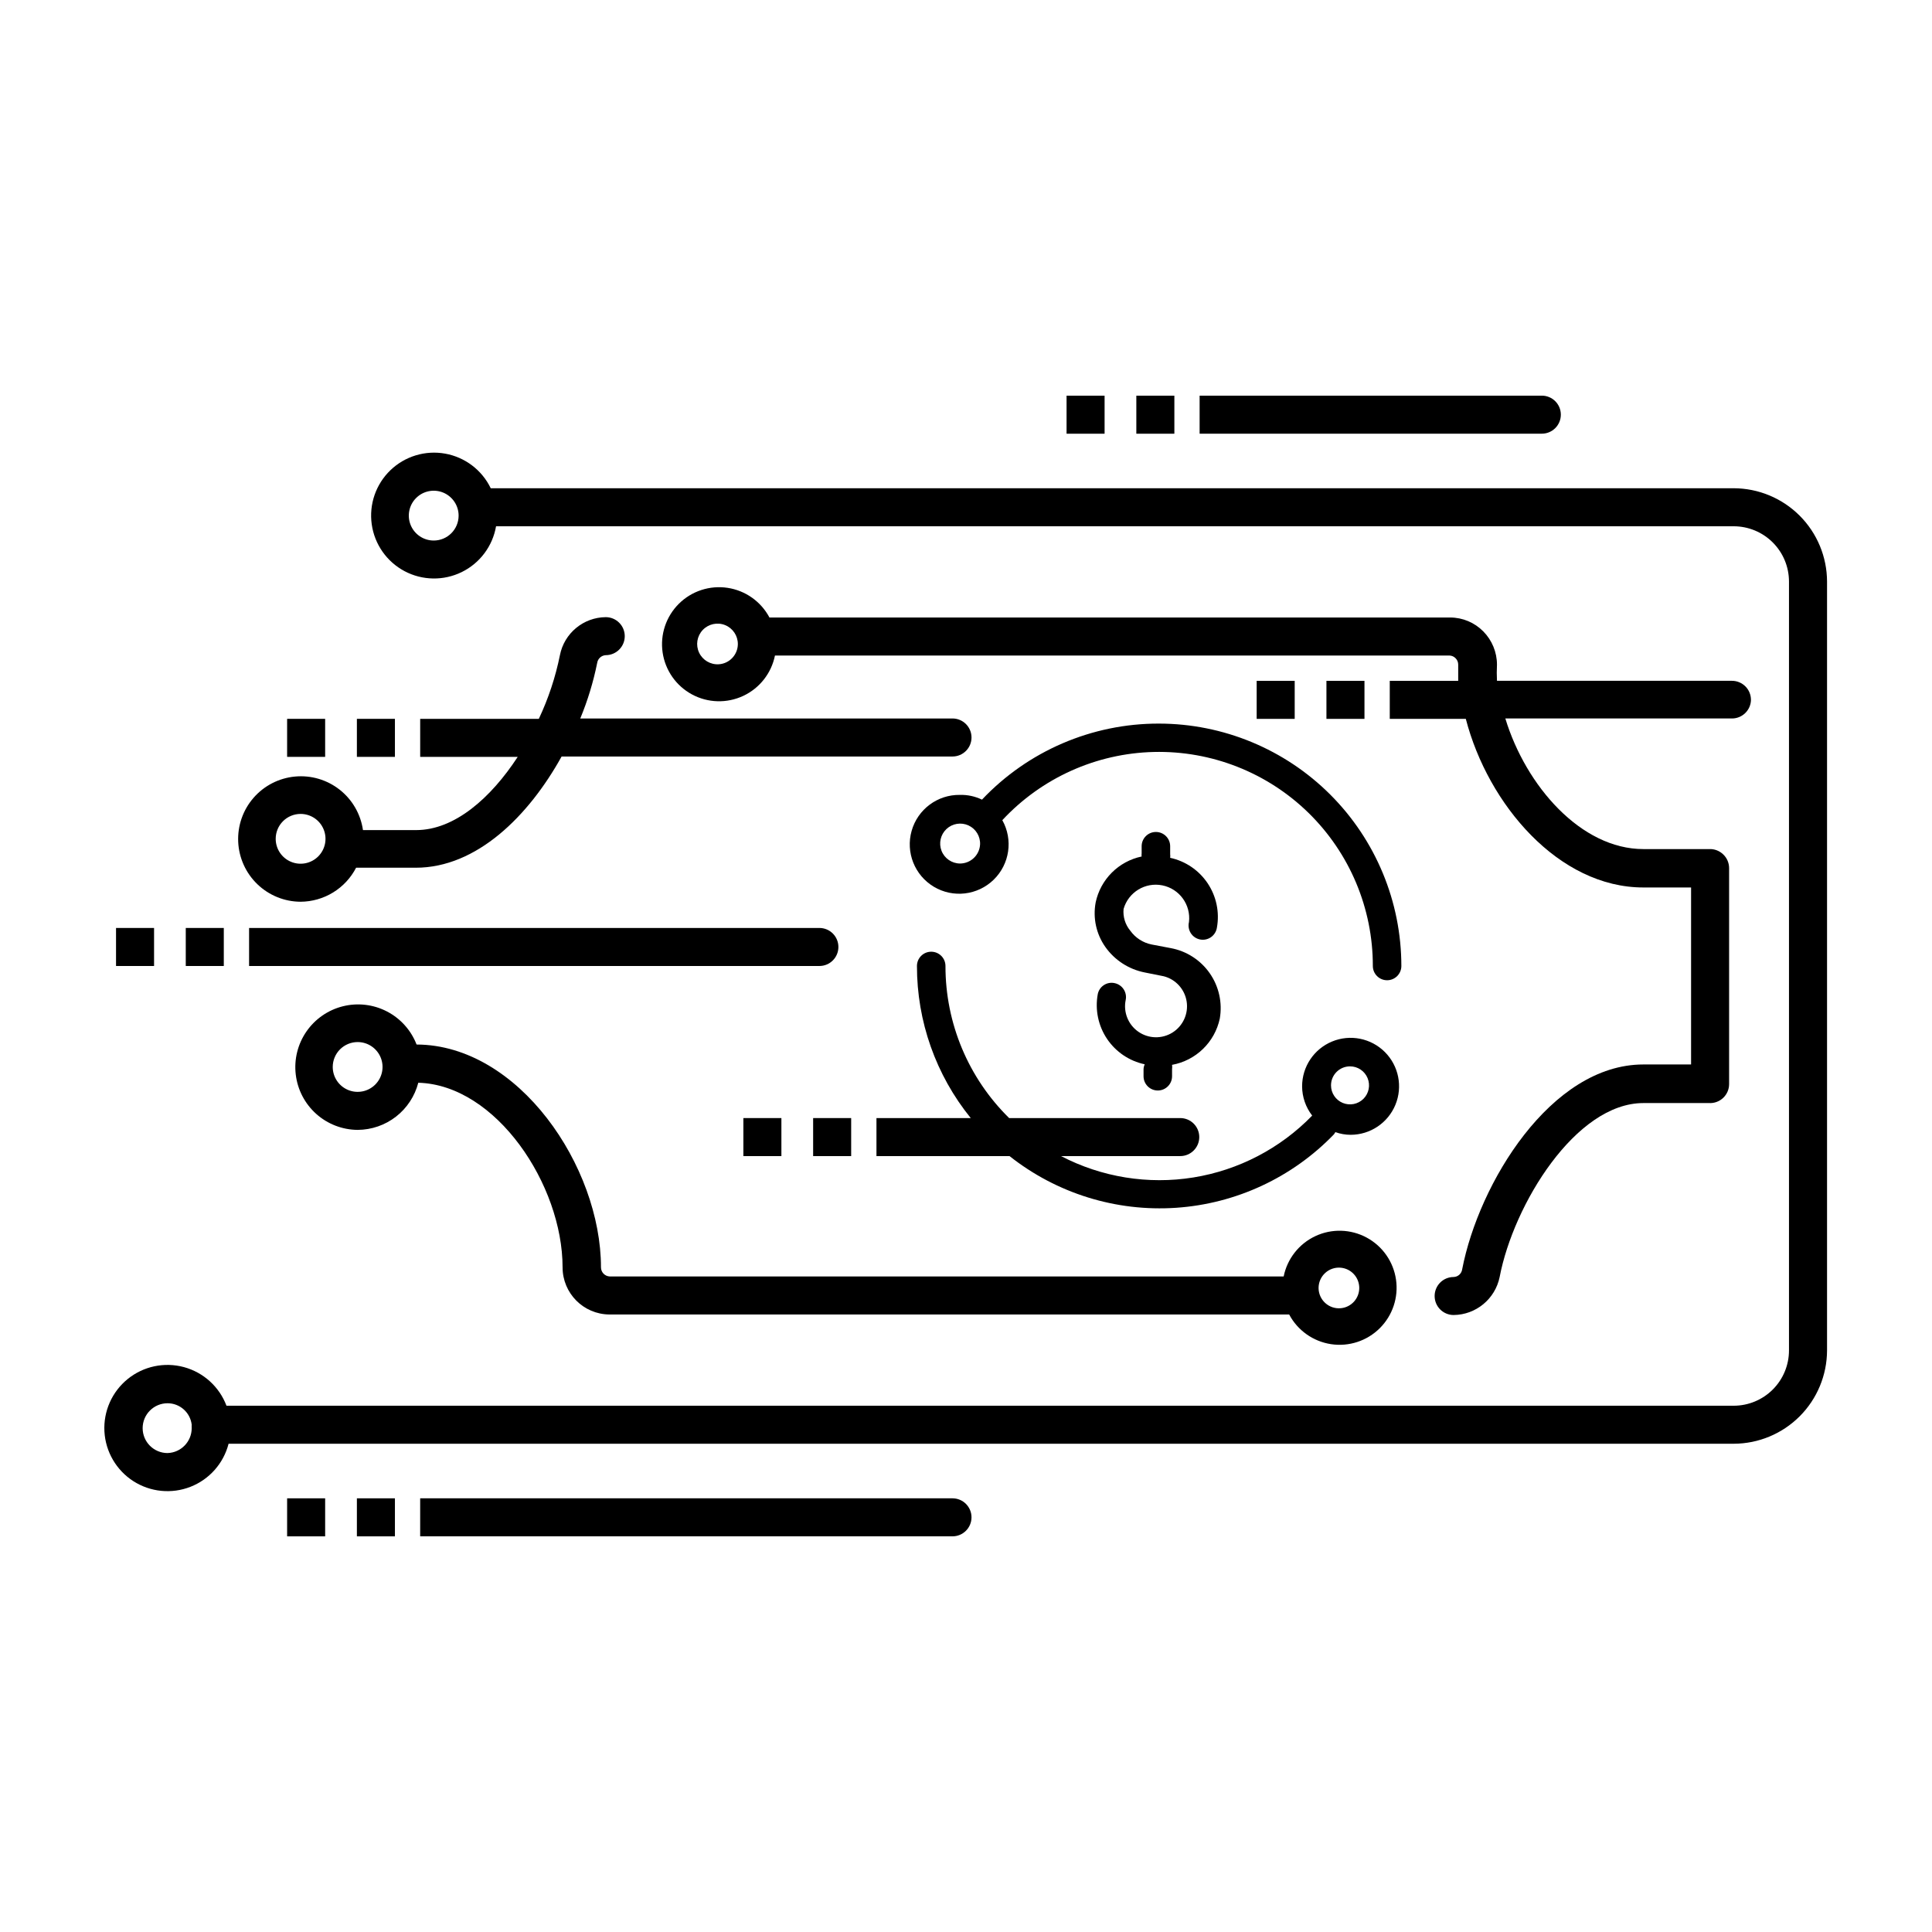
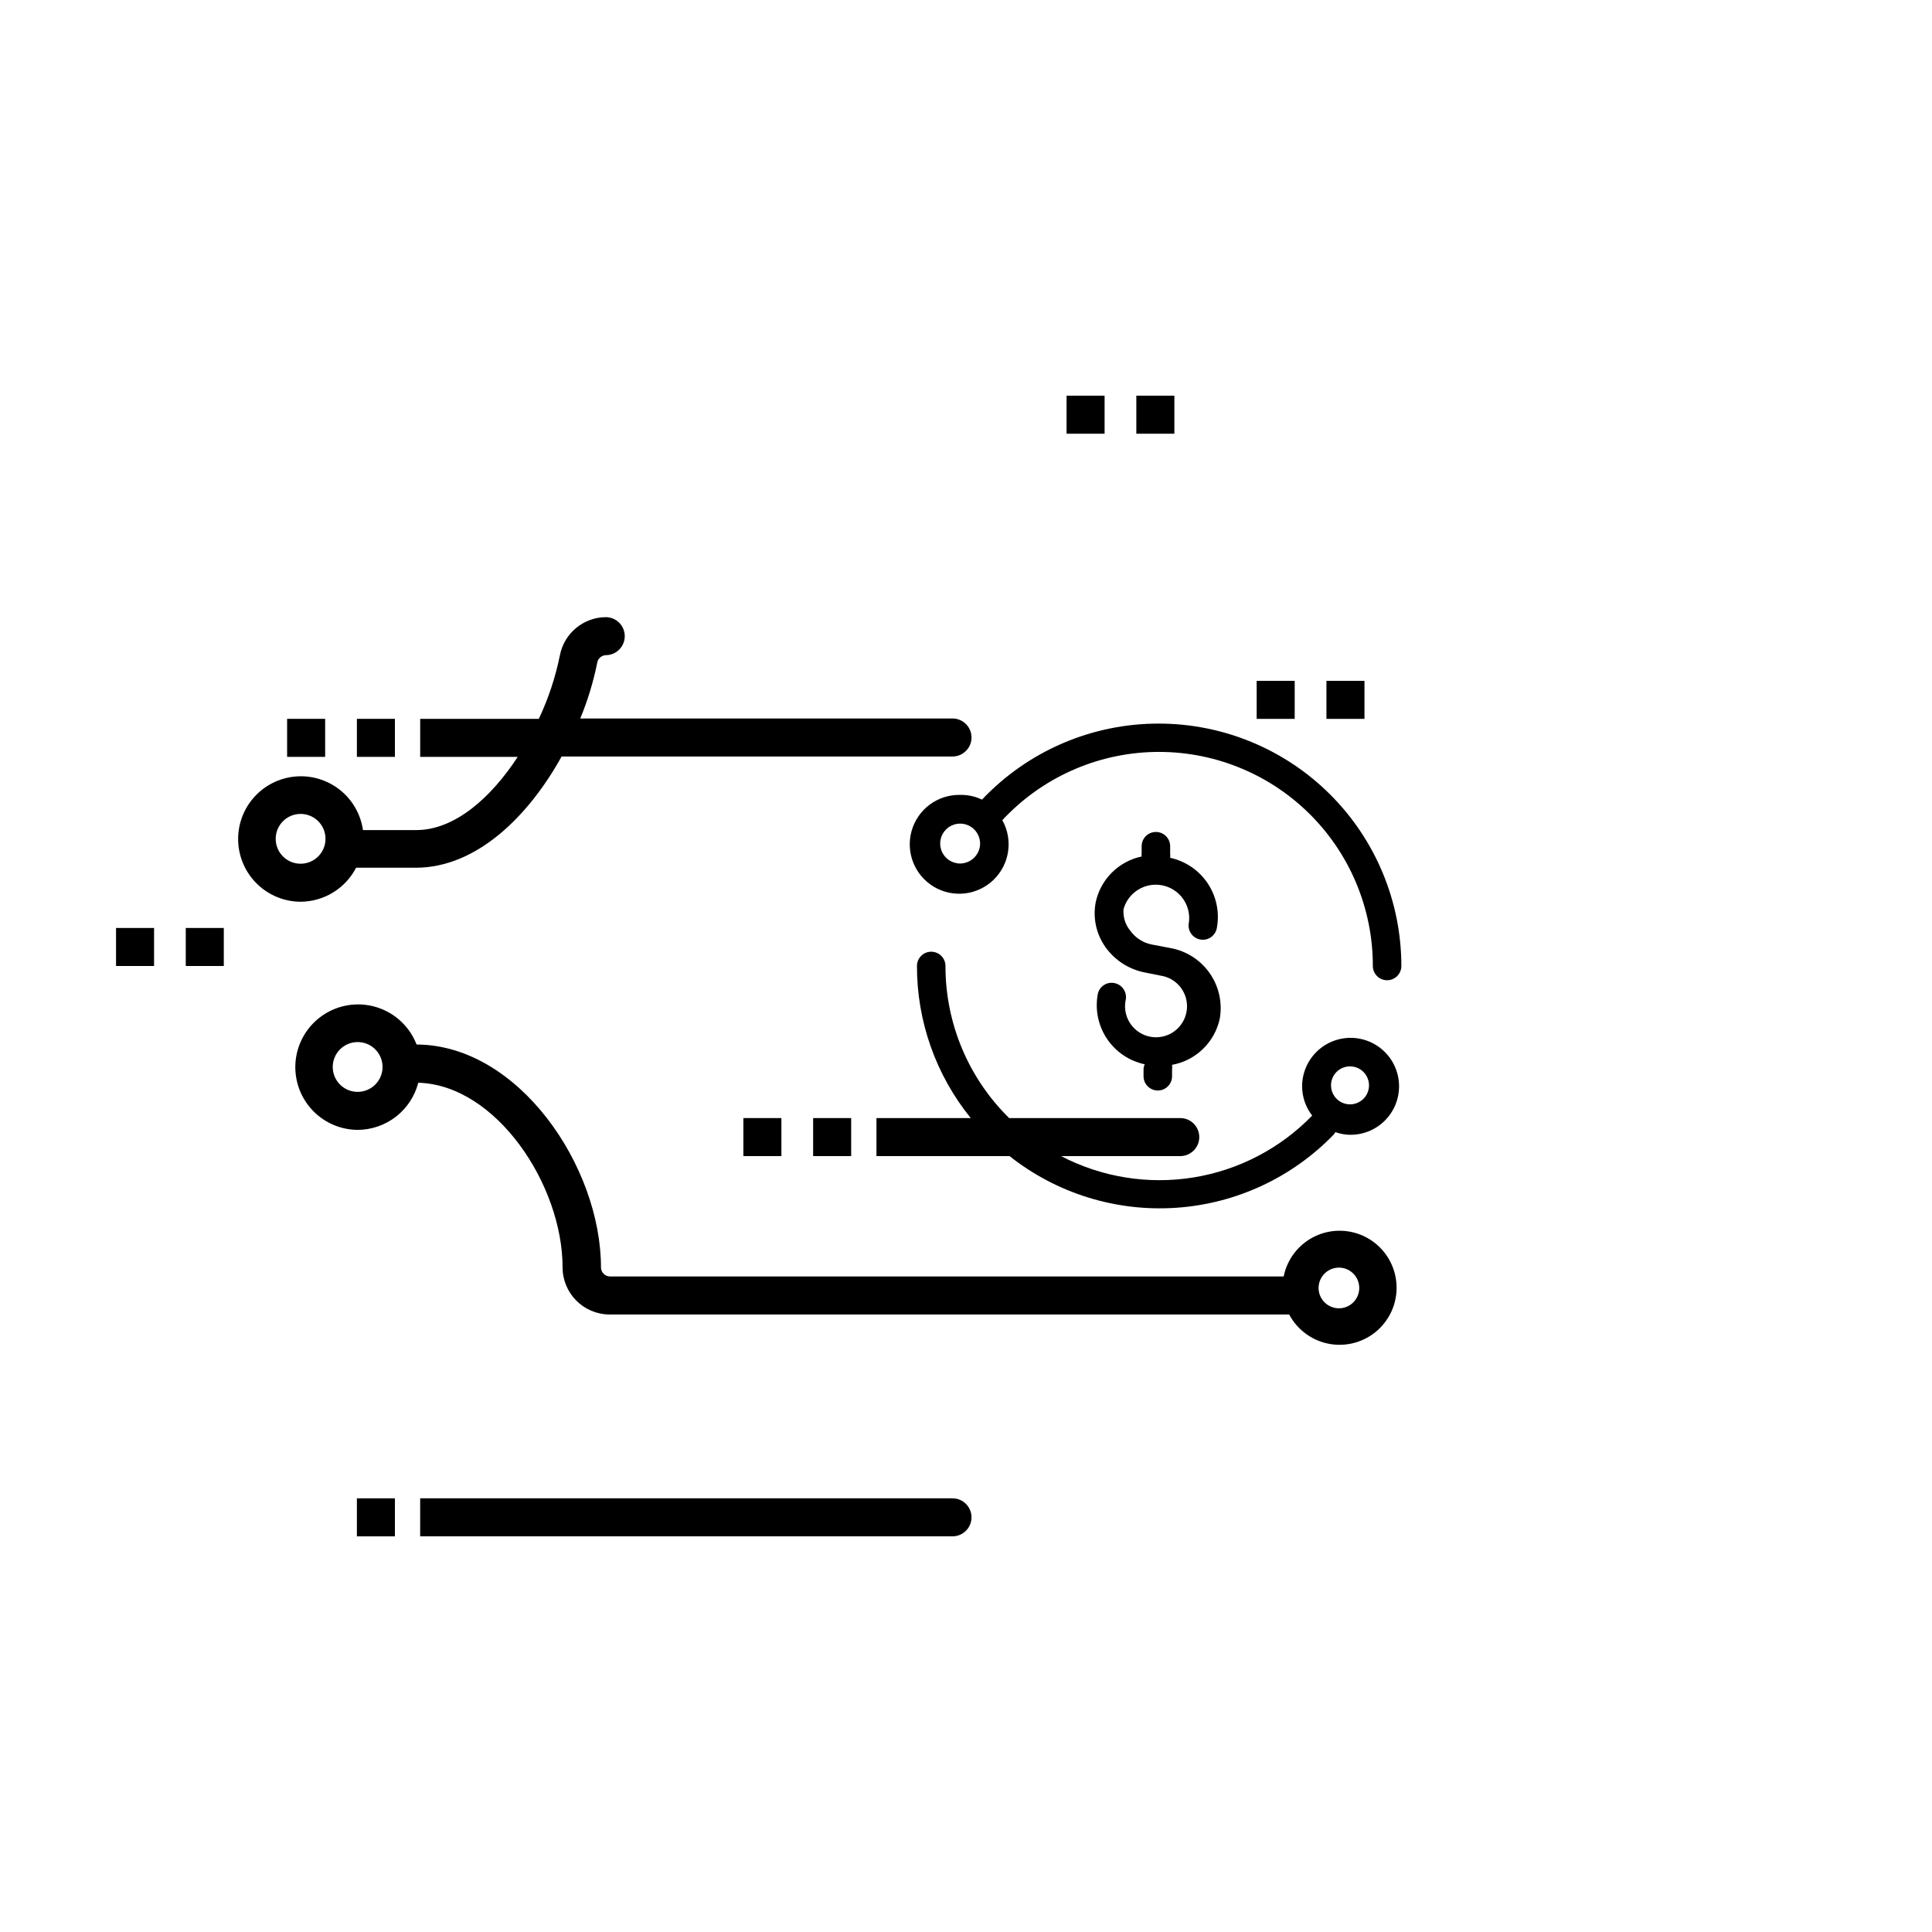
<svg xmlns="http://www.w3.org/2000/svg" fill="#000000" width="800px" height="800px" version="1.1" viewBox="144 144 512 512">
  <g>
-     <path d="m603.44 273.39h-329.39c-2.32-4.816-6.812-8.227-12.074-9.172-5.262-0.945-10.656 0.688-14.512 4.394-3.852 3.707-5.695 9.035-4.953 14.328 0.742 5.297 3.977 9.914 8.699 12.422 4.723 2.504 10.359 2.594 15.16 0.238 4.801-2.352 8.18-6.867 9.09-12.133h327.98c3.887 0 7.617 1.543 10.367 4.293s4.293 6.477 4.293 10.367v203.74c0 3.891-1.543 7.617-4.293 10.367s-6.481 4.297-10.367 4.297h-399.42c-1.898-5.023-6.09-8.832-11.273-10.234-5.184-1.402-10.727-0.23-14.898 3.148-4.172 3.379-6.469 8.555-6.176 13.918 0.297 5.359 3.148 10.254 7.664 13.156 4.519 2.898 10.156 3.457 15.152 1.492 5-1.961 8.75-6.207 10.086-11.406h398.87c6.555-0.012 12.84-2.625 17.477-7.258 4.637-4.637 7.246-10.922 7.262-17.48v-203.74c-0.016-6.559-2.625-12.84-7.262-17.477-4.637-4.637-10.922-7.246-17.477-7.262zm-344.5 13.855c-2.672 0-5.078-1.609-6.098-4.074-1.023-2.465-0.457-5.305 1.43-7.191 1.887-1.891 4.727-2.453 7.191-1.434 2.465 1.023 4.074 3.43 4.074 6.098 0 3.648-2.953 6.602-6.598 6.602zm-70.535 241.83c-3.644 0-6.602-2.953-6.602-6.602 0-3.644 2.957-6.598 6.602-6.598 3.266 0.004 6.016 2.449 6.398 5.691-0.023 0.305-0.023 0.605 0 0.906 0 3.57-2.832 6.492-6.398 6.602z" />
    <path d="m223.66 382.97c3.043-0.02 6.019-0.867 8.613-2.457 2.594-1.59 4.703-3.859 6.098-6.559h15.82c16.121 0 29.875-13.652 38.641-29.473h103.59c2.781 0 5.039-2.258 5.039-5.039 0-2.785-2.258-5.039-5.039-5.039h-98.645c1.965-4.746 3.465-9.676 4.481-14.711 0.168-1.141 1.117-2.004 2.269-2.066 2.781 0 5.039-2.254 5.039-5.039 0-2.781-2.258-5.035-5.039-5.035-5.926 0.055-10.996 4.262-12.141 10.074-1.176 5.832-3.055 11.5-5.594 16.879h-31.438v10.078h25.844c-7.106 10.883-16.727 19.398-26.902 19.398h-14.105v-0.004c-0.609-4.227-2.82-8.055-6.172-10.695-3.356-2.641-7.594-3.891-11.844-3.488-4.25 0.398-8.184 2.418-10.984 5.637-2.801 3.223-4.258 7.394-4.066 11.66s2.016 8.293 5.094 11.246c3.078 2.957 7.18 4.617 11.445 4.633zm0-23.273c2.672 0 5.078 1.605 6.098 4.074 1.023 2.465 0.457 5.305-1.43 7.191-1.887 1.887-4.727 2.453-7.191 1.43-2.469-1.02-4.074-3.426-4.074-6.098 0-1.75 0.695-3.43 1.934-4.668 1.234-1.234 2.914-1.93 4.664-1.93z" />
    <path d="m238.78 443.43c3.68-0.016 7.254-1.25 10.16-3.508 2.91-2.262 4.984-5.422 5.91-8.984 20.656 0.555 38.238 27.105 38.238 48.918 0 6.863 5.531 12.441 12.395 12.496h180.16c2.242 4.227 6.356 7.144 11.086 7.863 4.734 0.719 9.527-0.848 12.922-4.223 3.394-3.371 4.992-8.152 4.305-12.891-0.688-4.738-3.574-8.867-7.789-11.137-4.215-2.269-9.254-2.41-13.586-0.379s-7.449 5.996-8.398 10.688h-178.6c-1.297-0.055-2.32-1.121-2.32-2.418 0-26.703-21.816-58.945-48.871-59.047h0.004c-1.461-3.777-4.25-6.891-7.844-8.758s-7.746-2.356-11.676-1.379c-3.93 0.977-7.367 3.356-9.668 6.688-2.305 3.332-3.309 7.391-2.828 11.41 0.477 4.023 2.406 7.731 5.426 10.43 3.019 2.699 6.922 4.203 10.973 4.231zm260.57 36.527c2.762 0.27 4.867 2.59 4.867 5.367 0 2.773-2.106 5.098-4.867 5.363-1.516 0.148-3.019-0.352-4.144-1.375-1.125-1.02-1.77-2.469-1.77-3.988 0-1.523 0.645-2.973 1.77-3.992 1.125-1.023 2.629-1.523 4.144-1.375zm-260.57-59.801c2.668 0 5.074 1.605 6.098 4.074 1.02 2.465 0.453 5.305-1.434 7.191-1.887 1.887-4.727 2.453-7.191 1.43-2.465-1.02-4.074-3.426-4.074-6.098 0-1.75 0.695-3.43 1.934-4.668 1.238-1.234 2.914-1.93 4.668-1.93z" />
    <path d="m451.14 335.76c-17.746-0.039-34.719 7.254-46.906 20.152-1.82-0.879-3.824-1.309-5.844-1.258-5.93-0.09-11.18 3.816-12.797 9.523-1.621 5.703 0.797 11.785 5.891 14.824 5.094 3.039 11.594 2.273 15.844-1.863 4.25-4.133 5.191-10.609 2.297-15.785 10.402-11.188 24.879-17.707 40.152-18.074 15.273-0.367 30.047 5.449 40.977 16.125 10.926 10.68 17.078 25.316 17.062 40.594 0 2.086 1.691 3.777 3.781 3.777 2.086 0 3.777-1.691 3.777-3.777-0.012-17.035-6.785-33.363-18.828-45.41-12.043-12.043-28.375-18.812-45.406-18.828zm-52.75 37.082c-2.156-0.023-4.086-1.355-4.871-3.363-0.785-2.008-0.273-4.293 1.297-5.773s3.879-1.859 5.84-0.961c1.961 0.902 3.176 2.902 3.074 5.059-0.16 2.832-2.504 5.043-5.34 5.039z" />
    <path d="m434.36 383.17c-0.77 4.113 0.156 8.367 2.57 11.789 2.481 3.504 6.211 5.922 10.426 6.75l5.039 1.008c3.184 0.812 5.578 3.449 6.082 6.695 0.504 3.246-0.977 6.484-3.762 8.227-2.789 1.742-6.344 1.652-9.043-0.223-2.699-1.879-4.016-5.184-3.352-8.402 0.207-0.988 0.008-2.019-0.551-2.863-0.559-0.84-1.43-1.426-2.422-1.621-0.984-0.207-2.012-0.008-2.844 0.555-0.836 0.559-1.41 1.43-1.59 2.418-0.746 4.102 0.137 8.336 2.457 11.797 2.324 3.461 5.906 5.883 9.984 6.746-0.18 0.414-0.285 0.855-0.301 1.309v1.863c0 2.086 1.691 3.777 3.777 3.777 2.086 0 3.781-1.691 3.781-3.777v-1.863c0.051-0.383 0.051-0.773 0-1.16 3.082-0.559 5.93-2.019 8.18-4.199 2.254-2.18 3.805-4.977 4.465-8.043 0.734-4.199-0.219-8.52-2.652-12.02-2.438-3.5-6.152-5.898-10.348-6.672l-5.039-0.957c-2.297-0.453-4.332-1.77-5.691-3.676-1.328-1.605-1.965-3.672-1.762-5.746 1.27-4.441 5.738-7.16 10.266-6.254 4.531 0.91 7.606 5.144 7.062 9.73-0.246 1.004-0.07 2.066 0.484 2.938s1.441 1.477 2.453 1.676c1.016 0.199 2.066-0.023 2.91-0.617 0.844-0.598 1.406-1.512 1.559-2.535 0.734-4.086-0.148-8.297-2.461-11.746s-5.871-5.867-9.93-6.742c0.047-0.316 0.047-0.641 0-0.957v-2.117c0-2.086-1.695-3.777-3.781-3.777s-3.777 1.691-3.777 3.777v1.914c-0.043 0.27-0.043 0.539 0 0.809-2.996 0.629-5.746 2.117-7.91 4.281-2.164 2.164-3.652 4.914-4.281 7.91z" />
    <path d="m220.09 334.5h10.078v10.078h-10.078z" />
    <path d="m238.58 334.5h10.078v10.078h-10.078z" />
    <path d="m426.65 248.86h10.078v10.078h-10.078z" />
    <path d="m445.14 248.86h10.078v10.078h-10.078z" />
-     <path d="m471.99 258.93h80.609c2.785 0 5.039-2.258 5.039-5.039 0-2.785-2.254-5.039-5.039-5.039h-90.688v10.078z" />
    <path d="m477.03 324.43h10.078v10.078h-10.078z" />
    <path d="m495.52 324.43h10.078v10.078h-10.078z" />
-     <path d="m608.02 329.46c0-1.336-0.527-2.617-1.473-3.562-0.945-0.945-2.227-1.477-3.562-1.477h-62.273c-0.074-1.426-0.074-2.856 0-4.281 0-3.301-1.305-6.469-3.625-8.816-2.316-2.348-5.473-3.672-8.766-3.68h-180.41c-2.242-4.227-6.356-7.144-11.086-7.859-4.734-0.719-9.527 0.848-12.922 4.219-3.394 3.375-4.992 8.156-4.305 12.891 0.688 4.738 3.574 8.867 7.789 11.137 4.215 2.273 9.254 2.41 13.586 0.379s7.449-5.996 8.398-10.688h178.75c0.609 0.016 1.188 0.266 1.613 0.707 0.457 0.449 0.711 1.066 0.703 1.711v4.281h-18.137v10.078h20.152c5.894 22.723 24.637 44.688 47.055 44.688h12.645v46.906h-12.645c-24.535 0-43.629 31.539-48.012 54.262v-0.004c-0.148 1.152-1.105 2.027-2.266 2.066-2.785 0-5.039 2.254-5.039 5.039 0 2.781 2.254 5.035 5.039 5.035 5.93-0.066 11.004-4.266 12.191-10.074 3.68-19.246 20.152-46.098 38.09-46.098h17.383-0.004c1.387 0.082 2.75-0.41 3.762-1.367 1.008-0.953 1.582-2.281 1.578-3.672v-57.234c-0.004-1.371-0.566-2.68-1.562-3.625-0.996-0.965-2.344-1.473-3.727-1.41h-17.434c-16.523 0-31.137-16.727-36.578-34.613h60.059c2.742 0 4.981-2.195 5.035-4.938zm-273.52-9.422c-2.211 0.145-4.285-1.078-5.231-3.082-0.945-2.004-0.566-4.383 0.957-5.996 1.52-1.609 3.871-2.129 5.93-1.305 2.055 0.828 3.398 2.828 3.383 5.043-0.023 2.824-2.219 5.156-5.039 5.34z" />
-     <path d="m220.09 541.07h10.078v10.078h-10.078z" />
    <path d="m238.58 541.07h10.078v10.078h-10.078z" />
    <path d="m396.42 541.07h-141.07v10.078h141.07v-0.004c2.781 0 5.039-2.254 5.039-5.039 0-2.781-2.258-5.035-5.039-5.035z" />
    <path d="m174.75 389.92h10.078v10.078h-10.078z" />
    <path d="m193.23 389.92h10.078v10.078h-10.078z" />
-     <path d="m210.01 389.92v10.078h151.14c2.781 0 5.035-2.258 5.035-5.039s-2.254-5.039-5.035-5.039z" />
    <path d="m341 440.3h10.078v10.078h-10.078z" />
    <path d="m359.49 440.3h10.078v10.078h-10.078z" />
    <path d="m376.27 440.3v10.078h35.266v-0.004c12.492 9.891 28.223 14.777 44.121 13.703 15.895-1.07 30.824-8.02 41.879-19.496l0.352-0.555h0.004c1.289 0.465 2.656 0.707 4.027 0.707 5.199 0 9.883-3.133 11.871-7.934 1.988-4.801 0.891-10.324-2.785-14-3.676-3.672-9.199-4.773-14-2.785-4.801 1.988-7.934 6.676-7.934 11.871 0.008 2.809 0.949 5.539 2.672 7.758-8.461 8.711-19.508 14.465-31.496 16.398-11.992 1.93-24.285-0.055-35.059-5.668h31.59c2.781 0 5.039-2.254 5.039-5.039 0-2.781-2.258-5.035-5.039-5.035h-45.344c-10.812-10.621-16.898-25.148-16.875-40.305 0-2.09-1.691-3.781-3.781-3.781-2.086 0-3.777 1.691-3.777 3.781-0.016 14.672 5.016 28.906 14.258 40.305zm125.5-13.703c2.035 0 3.875 1.227 4.652 3.109 0.781 1.883 0.348 4.047-1.09 5.488-1.441 1.441-3.609 1.871-5.492 1.094-1.883-0.781-3.109-2.617-3.109-4.656 0-2.781 2.254-5.035 5.039-5.035z" />
  </g>
</svg>